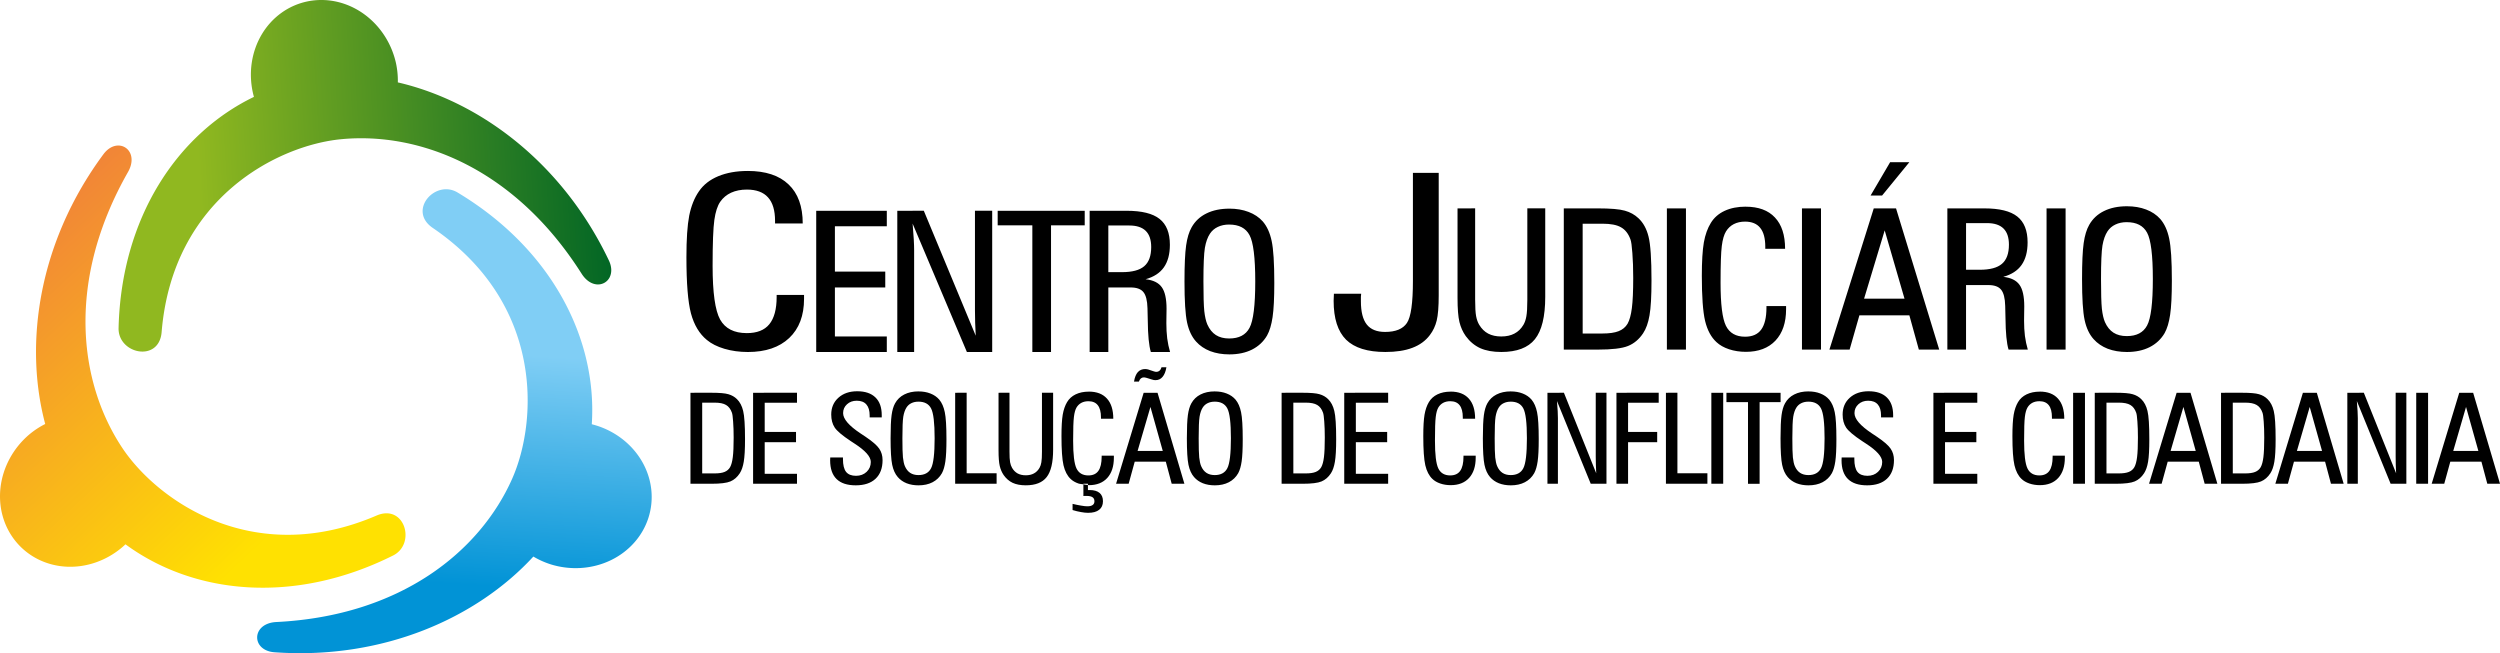
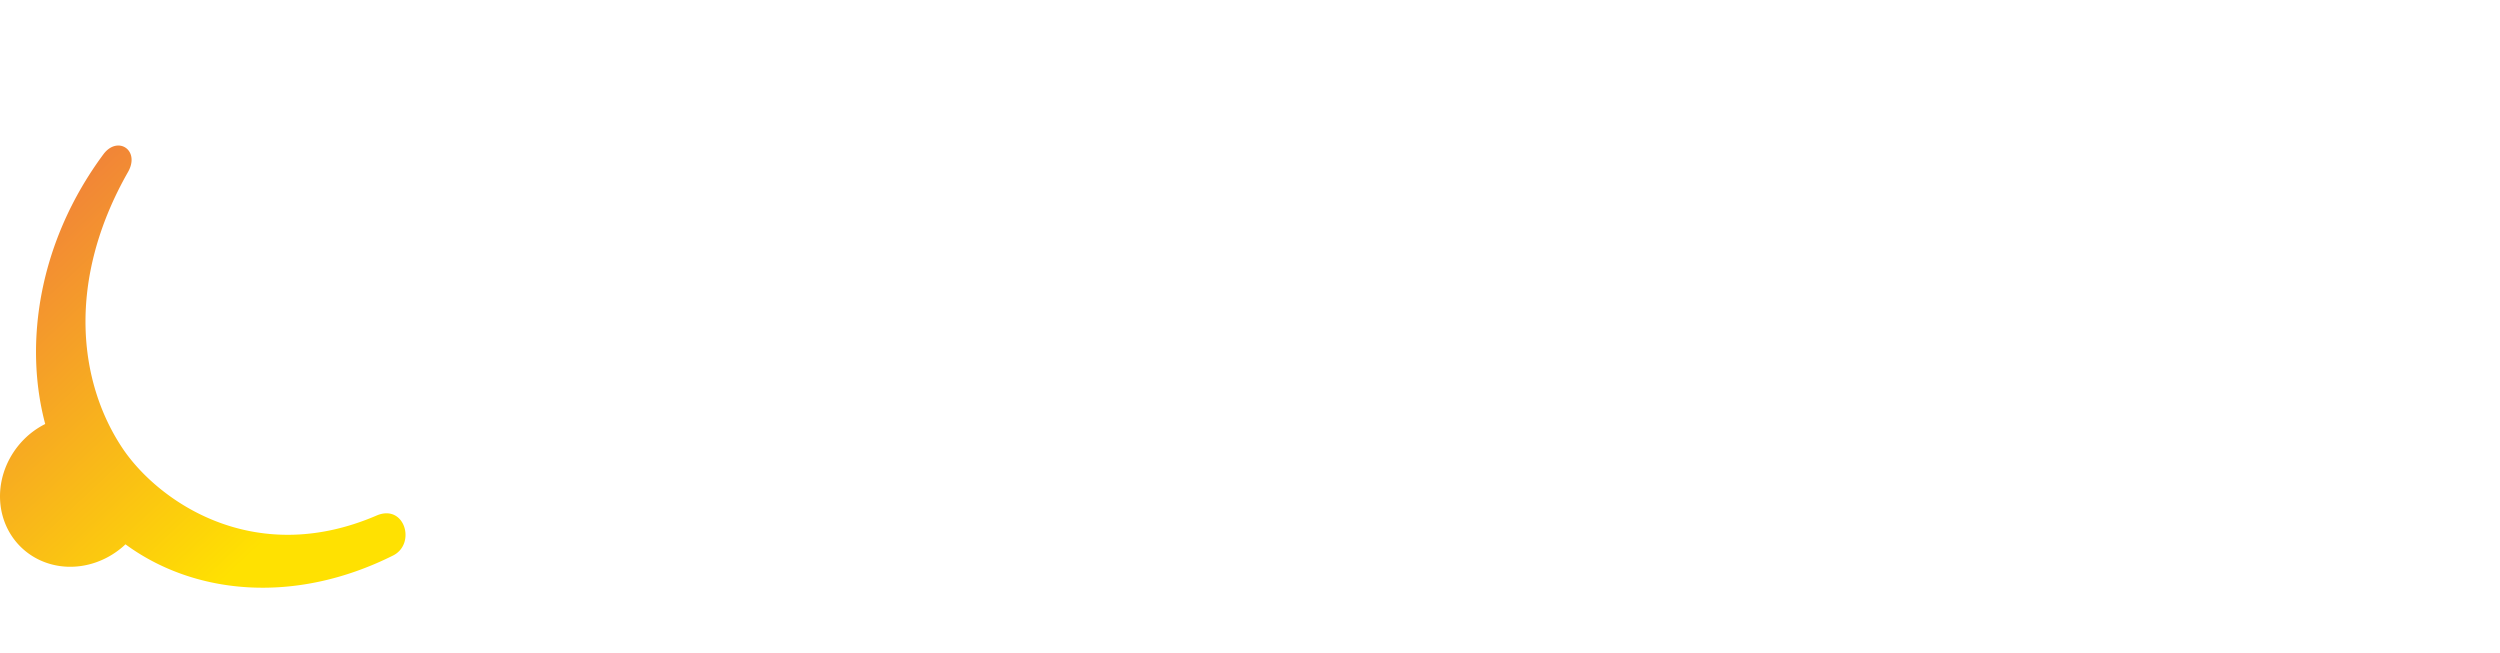
<svg xmlns="http://www.w3.org/2000/svg" xmlns:ns1="http://sodipodi.sourceforge.net/DTD/sodipodi-0.dtd" xmlns:ns2="http://www.inkscape.org/namespaces/inkscape" xmlns:xlink="http://www.w3.org/1999/xlink" version="1.1" id="svg1" width="3000" height="783.829" viewBox="0 0 3000 783.829" ns1:docname="CEJUSC.svg" ns2:version="1.3.2 (091e20e, 2023-11-25, custom)">
  <defs id="defs1">
    <linearGradient id="linearGradient17" ns2:collect="always">
      <stop style="stop-color:#006525;stop-opacity:1;" offset="0" id="stop17" />
      <stop style="stop-color:#90b820;stop-opacity:1;" offset="0.854" id="stop18" />
    </linearGradient>
    <linearGradient id="linearGradient16" ns2:collect="always">
      <stop style="stop-color:#0193d6;stop-opacity:1;" offset="0.279" id="stop15" />
      <stop style="stop-color:#80cef5;stop-opacity:1;" offset="0.999" id="stop16" />
    </linearGradient>
    <linearGradient id="linearGradient12" ns2:collect="always">
      <stop style="stop-color:#f18438;stop-opacity:1;" offset="0" id="stop13" />
      <stop style="stop-color:#ffe101;stop-opacity:1;" offset="1" id="stop12" />
    </linearGradient>
    <linearGradient ns2:collect="always" xlink:href="#linearGradient12" id="linearGradient13" x1="11.672" y1="35.849" x2="31.406" y2="56.934" gradientUnits="userSpaceOnUse" />
    <linearGradient ns2:collect="always" xlink:href="#linearGradient16" id="linearGradient15" x1="48.559" y1="63.224" x2="49.975" y2="39.78" gradientUnits="userSpaceOnUse" />
    <linearGradient ns2:collect="always" xlink:href="#linearGradient17" id="linearGradient18" x1="60.137" y1="24.465" x2="25.035" y2="26.74" gradientUnits="userSpaceOnUse" />
  </defs>
  <g ns2:groupmode="layer" ns2:label="Centro Judiciário de Solução de Conflitos e Cidadania (CEJUSC)" id="g1" transform="matrix(16.521,0,0,16.521,-260.012,-235.332)">
-     <path id="text1" style="font-weight:bold;font-size:14.243px;line-height:0;font-family:Arial;-inkscape-font-specification:'Arial Bold';text-decoration-color:#000000;letter-spacing:-0.72px;word-spacing:-0.684px;fill:#000000;fill-rule:evenodd;stroke-width:2.137;stroke-linecap:square;stroke-miterlimit:4.4;stroke-dashoffset:1566.24" d="m 153.027,26.026 -1.42,2.422 h 0.836 l 1.98,-2.422 z m -82.984,0.637 c -0.809,0 -1.522,0.126 -2.137,0.381 -0.608,0.254 -1.075,0.62 -1.398,1.094 -0.33,0.474 -0.567,1.064 -0.709,1.77 -0.136,0.705 -0.203,1.713 -0.203,3.025 0,1.879 0.11,3.24 0.33,4.078 0.227,0.838 0.612,1.481 1.156,1.926 0.324,0.272 0.747,0.484 1.271,0.641 0.531,0.156 1.1,0.234 1.709,0.234 1.282,0 2.281,-0.339 3,-1.016 0.719,-0.682 1.078,-1.629 1.078,-2.844 v -0.287 h -1.99 v 0.148 c 0,0.89 -0.179,1.553 -0.535,1.986 -0.35,0.428 -0.893,0.641 -1.631,0.641 -0.926,1e-5 -1.572,-0.329 -1.941,-0.988 -0.363,-0.659 -0.545,-1.957 -0.545,-3.895 0,-1.642 0.043,-2.756 0.127,-3.34 0.084,-0.59 0.227,-1.029 0.428,-1.318 0.201,-0.289 0.463,-0.508 0.787,-0.658 0.33,-0.15 0.711,-0.227 1.145,-0.227 0.686,0 1.199,0.189 1.535,0.564 0.343,0.376 0.514,0.946 0.514,1.709 v 0.191 h 2.01 c 0,-1.243 -0.343,-2.19 -1.029,-2.838 -0.68,-0.653 -1.67,-0.979 -2.971,-0.979 z m 48.322,0.139 v 7.84 c 0,1.608 -0.144,2.629 -0.436,3.062 -0.291,0.434 -0.82,0.65 -1.584,0.65 -0.602,0 -1.045,-0.179 -1.33,-0.537 -0.285,-0.359 -0.428,-0.92 -0.428,-1.684 v -0.33 c 0.006,-0.081 0.013,-0.155 0.019,-0.225 h -1.98 c 0,0.058 -0.003,0.144 -0.01,0.26 -0.006,0.11 -0.01,0.196 -0.01,0.26 0,1.278 0.302,2.219 0.904,2.82 0.608,0.596 1.559,0.893 2.854,0.893 0.777,0 1.43,-0.1 1.961,-0.303 0.537,-0.202 0.963,-0.513 1.273,-0.93 0.233,-0.306 0.397,-0.656 0.494,-1.049 0.097,-0.399 0.146,-1.009 0.146,-1.83 v -8.898 z m 51.863,2.424 c -0.644,0 -1.2,0.116 -1.668,0.348 -0.464,0.227 -0.822,0.561 -1.072,1.002 -0.19,0.329 -0.324,0.771 -0.402,1.322 -0.079,0.552 -0.119,1.424 -0.119,2.615 0,1.405 0.062,2.398 0.188,2.982 0.125,0.58 0.344,1.042 0.654,1.385 0.269,0.301 0.609,0.533 1.021,0.695 0.417,0.158 0.884,0.236 1.398,0.236 0.631,0 1.177,-0.116 1.641,-0.348 0.468,-0.236 0.834,-0.576 1.094,-1.021 0.185,-0.329 0.319,-0.775 0.402,-1.336 0.084,-0.566 0.125,-1.393 0.125,-2.482 0,-1.447 -0.066,-2.466 -0.195,-3.055 -0.125,-0.593 -0.34,-1.066 -0.646,-1.418 -0.269,-0.301 -0.612,-0.532 -1.029,-0.689 -0.413,-0.158 -0.876,-0.236 -1.391,-0.236 z m -27.693,0.029 c -0.58,0 -1.091,0.101 -1.531,0.305 -0.436,0.204 -0.768,0.497 -1,0.877 -0.236,0.38 -0.406,0.852 -0.508,1.418 -0.097,0.566 -0.146,1.375 -0.146,2.428 0,1.507 0.079,2.597 0.236,3.27 0.162,0.672 0.439,1.186 0.828,1.543 0.232,0.218 0.535,0.39 0.91,0.516 0.38,0.125 0.789,0.188 1.225,0.188 0.918,0 1.634,-0.272 2.148,-0.814 0.515,-0.547 0.773,-1.308 0.773,-2.281 v -0.229 h -1.426 v 0.117 c 0,0.714 -0.128,1.246 -0.383,1.594 -0.25,0.343 -0.641,0.514 -1.17,0.514 -0.663,0 -1.126,-0.264 -1.391,-0.793 -0.26,-0.529 -0.389,-1.568 -0.389,-3.121 0,-1.317 0.03,-2.209 0.09,-2.678 0.06,-0.473 0.163,-0.827 0.307,-1.059 0.144,-0.232 0.331,-0.407 0.562,-0.527 0.236,-0.121 0.51,-0.182 0.82,-0.182 0.491,0 0.859,0.152 1.1,0.453 0.246,0.301 0.369,0.757 0.369,1.369 v 0.152 h 1.439 c 0,-0.997 -0.247,-1.754 -0.738,-2.273 -0.487,-0.524 -1.195,-0.785 -2.127,-0.785 z m -20.93,0.125 v 6.195 0.301 c 0,0.788 0.046,1.375 0.139,1.76 0.093,0.38 0.246,0.72 0.459,1.021 0.287,0.394 0.638,0.687 1.051,0.877 0.417,0.185 0.927,0.277 1.529,0.277 1.131,0 1.945,-0.309 2.441,-0.926 0.501,-0.621 0.752,-1.647 0.752,-3.08 v -6.426 h -1.301 v 6.412 0.229 c 0,0.547 -0.024,0.947 -0.07,1.197 -0.042,0.246 -0.113,0.453 -0.215,0.625 -0.167,0.283 -0.385,0.494 -0.654,0.633 -0.264,0.139 -0.582,0.209 -0.953,0.209 -0.371,0 -0.689,-0.07 -0.953,-0.209 -0.26,-0.139 -0.475,-0.35 -0.646,-0.633 -0.107,-0.176 -0.182,-0.387 -0.229,-0.633 -0.046,-0.25 -0.07,-0.651 -0.07,-1.203 v -6.627 z m 7.719,0 v 10.258 h 2.461 c 1.039,0 1.774,-0.087 2.205,-0.264 0.436,-0.176 0.8,-0.482 1.092,-0.918 0.218,-0.325 0.374,-0.758 0.467,-1.301 0.097,-0.547 0.145,-1.391 0.145,-2.531 0,-1.563 -0.071,-2.628 -0.215,-3.193 -0.139,-0.566 -0.383,-1.009 -0.73,-1.334 -0.274,-0.26 -0.605,-0.444 -0.994,-0.551 -0.385,-0.111 -1.041,-0.166 -1.969,-0.166 z m 7.488,0 v 10.258 h 1.385 v -10.258 z m 9.811,0 v 10.258 h 1.383 v -10.258 z m 5.215,0 -3.221,10.258 h 1.467 l 0.711,-2.49 h 3.629 l 0.689,2.49 h 1.48 l -3.137,-10.258 z m 5.346,0 v 10.258 h 1.357 v -4.688 h 1.619 c 0.436,0 0.745,0.111 0.926,0.334 0.185,0.223 0.285,0.615 0.299,1.176 0.009,0.209 0.017,0.506 0.021,0.891 0.009,1.066 0.084,1.828 0.223,2.287 h 1.398 c -0.093,-0.315 -0.163,-0.645 -0.209,-0.988 -0.042,-0.348 -0.062,-0.716 -0.062,-1.105 0,-0.093 10e-4,-0.251 0.006,-0.479 0.005,-0.232 0.008,-0.421 0.008,-0.564 0,-0.728 -0.116,-1.252 -0.348,-1.572 -0.232,-0.325 -0.624,-0.516 -1.176,-0.576 0.598,-0.167 1.041,-0.455 1.328,-0.863 0.292,-0.413 0.438,-0.959 0.438,-1.641 0,-0.858 -0.249,-1.485 -0.75,-1.879 -0.496,-0.394 -1.292,-0.59 -2.387,-0.59 z m 7.205,0 v 10.258 h 1.383 v -10.258 z m -59.355,0.02 c -0.644,0 -1.2,0.116 -1.668,0.348 -0.464,0.227 -0.822,0.561 -1.072,1.002 -0.19,0.329 -0.324,0.771 -0.402,1.322 -0.079,0.552 -0.119,1.424 -0.119,2.615 0,1.405 0.062,2.398 0.188,2.982 0.125,0.58 0.344,1.042 0.654,1.385 0.269,0.301 0.611,0.533 1.023,0.695 0.417,0.158 0.882,0.236 1.396,0.236 0.631,0 1.179,-0.116 1.643,-0.348 0.468,-0.236 0.832,-0.576 1.092,-1.021 0.185,-0.329 0.319,-0.775 0.402,-1.336 0.084,-0.566 0.125,-1.393 0.125,-2.482 0,-1.447 -0.064,-2.466 -0.193,-3.055 -0.125,-0.593 -0.342,-1.066 -0.648,-1.418 -0.269,-0.301 -0.612,-0.53 -1.029,-0.688 -0.413,-0.158 -0.876,-0.238 -1.391,-0.238 z m -30.01,0.154 v 10.258 h 5.127 v -1.127 h -3.77 v -3.561 h 3.658 v -1.154 h -3.658 v -3.289 h 3.77 v -1.127 z m 5.889,0 v 10.258 h 1.223 v -7.393 c 0,-0.218 -0.009,-0.485 -0.027,-0.801 -0.019,-0.315 -0.047,-0.692 -0.084,-1.133 l 3.943,9.326 h 1.838 v -10.258 h -1.252 v 7.197 c 0,0.297 0.004,0.603 0.014,0.918 0.009,0.311 0.022,0.632 0.041,0.961 l -3.77,-9.076 z m 7.291,0 v 1.057 h 2.518 v 9.201 h 1.357 v -9.201 h 2.447 v -1.057 z m 6.68,0 v 10.258 h 1.357 v -4.688 h 1.619 c 0.436,0 0.745,0.111 0.926,0.334 0.185,0.223 0.285,0.615 0.299,1.176 0.009,0.209 0.017,0.506 0.021,0.891 0.009,1.066 0.084,1.828 0.223,2.287 h 1.396 c -0.093,-0.315 -0.161,-0.645 -0.207,-0.988 -0.042,-0.348 -0.062,-0.716 -0.062,-1.105 0,-0.093 0.001,-0.251 0.006,-0.479 0.005,-0.232 0.008,-0.421 0.008,-0.564 0,-0.728 -0.116,-1.252 -0.348,-1.572 -0.232,-0.325 -0.624,-0.516 -1.176,-0.576 0.598,-0.167 1.041,-0.455 1.328,-0.863 0.292,-0.413 0.438,-0.959 0.438,-1.641 0,-0.858 -0.249,-1.485 -0.75,-1.879 -0.496,-0.394 -1.292,-0.59 -2.387,-0.59 z m 75.332,0.828 c 0.709,0 1.201,0.254 1.475,0.764 0.278,0.51 0.418,1.633 0.418,3.367 0,1.734 -0.14,2.858 -0.418,3.373 -0.274,0.515 -0.765,0.771 -1.475,0.771 -0.385,0 -0.707,-0.083 -0.967,-0.25 -0.26,-0.167 -0.466,-0.423 -0.619,-0.766 -0.102,-0.236 -0.176,-0.56 -0.223,-0.973 -0.042,-0.413 -0.062,-1.132 -0.062,-2.156 0,-1.201 0.036,-2.014 0.105,-2.436 0.074,-0.427 0.196,-0.77 0.367,-1.029 0.144,-0.218 0.334,-0.381 0.57,-0.492 0.241,-0.116 0.517,-0.174 0.828,-0.174 z m -11.674,0.068 h 1.523 c 0.533,0 0.931,0.131 1.195,0.391 0.264,0.26 0.396,0.65 0.396,1.174 0,0.64 -0.169,1.105 -0.508,1.393 -0.334,0.287 -0.871,0.43 -1.613,0.43 h -0.994 z m -27.848,0.043 h 1.439 c 0.598,0 1.048,0.087 1.35,0.264 0.306,0.172 0.533,0.462 0.682,0.875 0.056,0.139 0.102,0.469 0.139,0.988 0.042,0.519 0.062,1.126 0.062,1.816 0,0.955 -0.033,1.684 -0.098,2.189 -0.065,0.505 -0.169,0.884 -0.312,1.135 -0.148,0.25 -0.367,0.43 -0.654,0.541 -0.283,0.111 -0.672,0.168 -1.168,0.168 h -1.439 z m -25.674,0.062 c 0.709,0 1.201,0.254 1.475,0.764 0.278,0.51 0.418,1.633 0.418,3.367 0,1.734 -0.14,2.858 -0.418,3.373 -0.274,0.515 -0.765,0.771 -1.475,0.771 -0.385,0 -0.707,-0.083 -0.967,-0.25 -0.26,-0.167 -0.466,-0.423 -0.619,-0.766 -0.102,-0.236 -0.176,-0.56 -0.223,-0.973 -0.042,-0.413 -0.062,-1.132 -0.062,-2.156 0,-1.201 0.036,-2.014 0.105,-2.436 0.074,-0.427 0.196,-0.77 0.367,-1.029 0.144,-0.218 0.334,-0.381 0.57,-0.492 0.241,-0.116 0.517,-0.174 0.828,-0.174 z m -8.779,0.068 h 1.523 c 0.533,0 0.931,0.131 1.195,0.391 0.264,0.26 0.396,0.65 0.396,1.174 0,0.64 -0.169,1.105 -0.508,1.393 -0.334,0.287 -0.871,0.43 -1.613,0.43 h -0.994 z m 56.391,0.355 1.439,4.959 h -2.936 z m -52.527,9.943 c -0.035,0.114 -0.085,0.196 -0.148,0.25 -0.064,0.054 -0.144,0.082 -0.242,0.082 -0.017,0 -0.043,-0.004 -0.078,-0.01 -0.032,-0.009 -0.072,-0.02 -0.121,-0.035 l -0.393,-0.131 c -0.032,-0.009 -0.064,-0.015 -0.096,-0.018 -0.032,-0.006 -0.067,-0.01 -0.107,-0.01 -0.222,0 -0.402,0.075 -0.537,0.225 -0.133,0.149 -0.225,0.378 -0.277,0.686 h 0.355 c 0.035,-0.102 0.082,-0.178 0.143,-0.229 0.061,-0.051 0.134,-0.076 0.221,-0.076 0.026,0 0.054,0.004 0.086,0.01 0.032,0.006 0.07,0.015 0.113,0.027 l 0.385,0.119 c 0.049,0.015 0.095,0.028 0.139,0.037 0.043,0.006 0.085,0.008 0.125,0.008 0.205,0 0.373,-0.078 0.506,-0.236 0.136,-0.158 0.229,-0.391 0.281,-0.699 z m -22.104,1.742 c -0.562,0 -1.018,0.157 -1.367,0.471 -0.346,0.311 -0.52,0.719 -0.52,1.221 0,0.37 0.083,0.684 0.25,0.941 0.167,0.254 0.56,0.585 1.178,0.994 0.061,0.039 0.147,0.095 0.26,0.17 0.79,0.511 1.186,0.956 1.186,1.336 0,0.29 -0.101,0.529 -0.303,0.721 -0.202,0.191 -0.46,0.287 -0.771,0.287 -0.329,0 -0.57,-0.096 -0.723,-0.287 -0.15,-0.194 -0.225,-0.501 -0.225,-0.922 v -0.121 H 76.043 c 0,0.024 -10e-4,0.059 -0.004,0.104 -0.003,0.045 -0.004,0.077 -0.004,0.098 0,0.604 0.155,1.059 0.467,1.363 0.312,0.305 0.775,0.457 1.393,0.457 0.62,0 1.1,-0.16 1.438,-0.477 0.34,-0.32 0.51,-0.771 0.51,-1.354 0,-0.32 -0.081,-0.596 -0.242,-0.832 -0.159,-0.236 -0.489,-0.525 -0.994,-0.865 -0.084,-0.057 -0.204,-0.137 -0.359,-0.238 -0.848,-0.562 -1.271,-1.054 -1.271,-1.479 0,-0.257 0.094,-0.47 0.281,-0.641 0.187,-0.173 0.423,-0.26 0.709,-0.26 0.312,0 0.545,0.091 0.701,0.273 0.159,0.182 0.238,0.448 0.238,0.801 v 0.139 h 0.877 v -0.164 c 0,-0.562 -0.151,-0.991 -0.457,-1.287 -0.306,-0.299 -0.747,-0.449 -1.324,-0.449 z m 73.461,0 c -0.562,0 -1.018,0.157 -1.367,0.471 -0.346,0.311 -0.518,0.719 -0.518,1.221 0,0.37 0.083,0.684 0.25,0.941 0.167,0.254 0.56,0.585 1.178,0.994 0.061,0.039 0.147,0.095 0.26,0.17 0.79,0.511 1.186,0.956 1.186,1.336 0,0.29 -0.103,0.529 -0.305,0.721 -0.202,0.191 -0.458,0.287 -0.77,0.287 -0.329,0 -0.57,-0.096 -0.723,-0.287 -0.15,-0.194 -0.225,-0.501 -0.225,-0.922 v -0.121 h -0.922 c 0,0.024 -0.001,0.059 -0.004,0.104 -0.003,0.045 -0.004,0.077 -0.004,0.098 0,0.604 0.155,1.059 0.467,1.363 0.312,0.305 0.775,0.457 1.393,0.457 0.62,0 1.1,-0.16 1.438,-0.477 0.34,-0.32 0.51,-0.771 0.51,-1.354 0,-0.32 -0.081,-0.596 -0.242,-0.832 -0.159,-0.236 -0.489,-0.525 -0.994,-0.865 -0.084,-0.057 -0.204,-0.137 -0.359,-0.238 -0.848,-0.562 -1.273,-1.054 -1.273,-1.479 -1e-5,-0.257 0.094,-0.47 0.281,-0.641 0.188,-0.173 0.425,-0.26 0.711,-0.26 0.312,0 0.545,0.091 0.701,0.273 0.159,0.182 0.236,0.448 0.236,0.801 v 0.139 h 0.879 v -0.164 c 0,-0.562 -0.153,-0.991 -0.459,-1.287 -0.306,-0.299 -0.747,-0.449 -1.324,-0.449 z m -69.008,0.01 c -0.401,0 -0.746,0.075 -1.037,0.225 -0.288,0.146 -0.512,0.361 -0.668,0.645 -0.118,0.212 -0.201,0.496 -0.25,0.852 -0.049,0.356 -0.074,0.918 -0.074,1.686 0,0.905 0.039,1.547 0.117,1.924 0.078,0.373 0.213,0.67 0.406,0.891 0.167,0.194 0.38,0.345 0.637,0.449 0.26,0.102 0.549,0.152 0.869,0.152 0.392,0 0.733,-0.075 1.021,-0.225 0.291,-0.152 0.518,-0.371 0.68,-0.658 0.115,-0.212 0.198,-0.5 0.25,-0.861 0.052,-0.365 0.078,-0.897 0.078,-1.6 0,-0.932 -0.04,-1.589 -0.121,-1.969 -0.078,-0.382 -0.212,-0.687 -0.402,-0.914 -0.167,-0.194 -0.381,-0.342 -0.641,-0.443 -0.257,-0.102 -0.545,-0.152 -0.865,-0.152 z m 21.52,0 c -0.401,0 -0.748,0.075 -1.039,0.225 -0.288,0.146 -0.51,0.361 -0.666,0.645 -0.118,0.212 -0.201,0.496 -0.25,0.852 -0.049,0.356 -0.074,0.918 -0.074,1.686 0,0.905 0.039,1.547 0.117,1.924 0.078,0.373 0.213,0.67 0.406,0.891 0.167,0.194 0.38,0.345 0.637,0.449 0.26,0.102 0.549,0.152 0.869,0.152 0.392,0 0.733,-0.075 1.021,-0.225 0.291,-0.152 0.518,-0.371 0.68,-0.658 0.115,-0.212 0.198,-0.5 0.25,-0.861 0.052,-0.365 0.078,-0.897 0.078,-1.6 0,-0.932 -0.04,-1.589 -0.121,-1.969 -0.078,-0.382 -0.212,-0.687 -0.402,-0.914 -0.167,-0.194 -0.381,-0.342 -0.641,-0.443 -0.257,-0.102 -0.545,-0.152 -0.865,-0.152 z m 21.5,0 c -0.401,0 -0.746,0.075 -1.037,0.225 -0.288,0.146 -0.512,0.361 -0.668,0.645 -0.118,0.212 -0.201,0.496 -0.25,0.852 -0.049,0.356 -0.074,0.918 -0.074,1.686 0,0.905 0.039,1.547 0.117,1.924 0.078,0.373 0.213,0.67 0.406,0.891 0.167,0.194 0.38,0.345 0.637,0.449 0.26,0.102 0.549,0.152 0.869,0.152 0.392,0 0.733,-0.075 1.021,-0.225 0.291,-0.152 0.518,-0.371 0.68,-0.658 0.115,-0.212 0.198,-0.5 0.25,-0.861 0.052,-0.365 0.078,-0.897 0.078,-1.6 0,-0.932 -0.04,-1.589 -0.121,-1.969 -0.078,-0.382 -0.212,-0.687 -0.402,-0.914 -0.167,-0.194 -0.381,-0.342 -0.641,-0.443 -0.257,-0.102 -0.545,-0.152 -0.865,-0.152 z m 21.621,0 c -0.401,0 -0.748,0.075 -1.039,0.225 -0.288,0.146 -0.51,0.361 -0.666,0.645 -0.118,0.212 -0.201,0.496 -0.25,0.852 -0.049,0.356 -0.074,0.918 -0.074,1.686 0,0.905 0.039,1.547 0.117,1.924 0.078,0.373 0.213,0.67 0.406,0.891 0.167,0.194 0.38,0.345 0.637,0.449 0.26,0.102 0.549,0.152 0.869,0.152 0.392,0 0.733,-0.075 1.021,-0.225 0.291,-0.152 0.518,-0.371 0.68,-0.658 0.115,-0.212 0.198,-0.5 0.25,-0.861 0.052,-0.365 0.078,-0.897 0.078,-1.6 -1e-5,-0.932 -0.04,-1.589 -0.121,-1.969 -0.078,-0.382 -0.212,-0.687 -0.402,-0.914 -0.167,-0.194 -0.381,-0.342 -0.641,-0.443 -0.257,-0.102 -0.545,-0.152 -0.865,-0.152 z m -52.275,0.018 c -0.361,0 -0.679,0.066 -0.953,0.197 -0.271,0.131 -0.479,0.319 -0.623,0.564 -0.147,0.245 -0.253,0.55 -0.316,0.914 -0.061,0.365 -0.09,0.886 -0.09,1.564 0,0.971 0.048,1.674 0.146,2.107 0.101,0.433 0.273,0.764 0.516,0.994 0.144,0.14 0.333,0.251 0.566,0.332 0.113,0.038 0.243,0.038 0.363,0.059 v -0.041 h 0.328 v 0.092 c 0.025,6.9e-4 0.045,0.012 0.07,0.012 0.571,0 1.016,-0.174 1.336,-0.523 0.32,-0.353 0.48,-0.843 0.48,-1.471 v -0.148 h -0.887 v 0.076 c 0,0.46 -0.08,0.803 -0.238,1.027 -0.156,0.221 -0.398,0.332 -0.727,0.332 -0.412,0 -0.701,-0.171 -0.865,-0.512 -0.162,-0.341 -0.242,-1.011 -0.242,-2.012 0,-0.849 0.019,-1.425 0.057,-1.727 0.037,-0.305 0.1,-0.532 0.189,-0.682 0.089,-0.149 0.207,-0.262 0.352,-0.34 0.147,-0.078 0.317,-0.117 0.51,-0.117 0.306,0 0.534,0.097 0.684,0.291 0.153,0.194 0.23,0.488 0.23,0.883 v 0.1 h 0.895 c 0,-0.642 -0.153,-1.13 -0.459,-1.465 -0.303,-0.338 -0.742,-0.508 -1.322,-0.508 z m -0.062,6.783 c -0.115,-0.003 -0.219,-0.033 -0.328,-0.051 v 0.848 c 0.032,0 0.064,-0.003 0.096,-0.006 h 0.139 c 0.193,0 0.335,0.033 0.428,0.096 0.092,0.063 0.139,0.16 0.139,0.291 0,0.122 -0.042,0.214 -0.129,0.273 -0.084,0.063 -0.214,0.094 -0.387,0.094 -0.113,0 -0.262,-0.016 -0.449,-0.049 -0.187,-0.03 -0.395,-0.073 -0.623,-0.127 v 0.449 c 0.219,0.066 0.426,0.116 0.619,0.148 0.193,0.036 0.362,0.053 0.506,0.053 0.352,0 0.62,-0.072 0.805,-0.219 0.185,-0.143 0.277,-0.351 0.277,-0.623 0,-0.266 -0.084,-0.468 -0.248,-0.605 -0.164,-0.137 -0.402,-0.207 -0.717,-0.207 h -0.127 z m 26.34,-6.783 c -0.361,0 -0.677,0.066 -0.951,0.197 -0.271,0.131 -0.479,0.319 -0.623,0.564 -0.147,0.245 -0.253,0.55 -0.316,0.914 -0.061,0.365 -0.09,0.886 -0.09,1.564 0,0.971 0.048,1.674 0.146,2.107 0.101,0.433 0.273,0.764 0.516,0.994 0.144,0.14 0.333,0.251 0.566,0.332 0.237,0.081 0.491,0.121 0.762,0.121 0.571,0 1.016,-0.174 1.336,-0.523 0.32,-0.353 0.48,-0.843 0.48,-1.471 v -0.148 h -0.887 v 0.076 c 0,0.46 -0.08,0.803 -0.238,1.027 -0.156,0.221 -0.398,0.332 -0.727,0.332 -0.412,0 -0.701,-0.171 -0.865,-0.512 -0.162,-0.341 -0.242,-1.011 -0.242,-2.012 0,-0.849 0.019,-1.425 0.057,-1.727 0.037,-0.305 0.1,-0.532 0.189,-0.682 0.089,-0.149 0.207,-0.262 0.352,-0.34 0.147,-0.078 0.316,-0.117 0.51,-0.117 0.306,0 0.534,0.097 0.684,0.291 0.153,0.194 0.23,0.488 0.23,0.883 v 0.1 h 0.895 c 0,-0.642 -0.153,-1.13 -0.459,-1.465 -0.303,-0.338 -0.744,-0.508 -1.324,-0.508 z m 42.793,0 c -0.361,0 -0.677,0.066 -0.951,0.197 -0.271,0.131 -0.479,0.319 -0.623,0.564 -0.147,0.245 -0.253,0.55 -0.316,0.914 -0.061,0.365 -0.092,0.886 -0.092,1.564 0,0.971 0.05,1.674 0.148,2.107 0.101,0.433 0.271,0.764 0.514,0.994 0.144,0.14 0.335,0.251 0.568,0.332 0.237,0.081 0.491,0.121 0.762,0.121 0.571,0 1.016,-0.174 1.336,-0.523 0.32,-0.353 0.48,-0.843 0.48,-1.471 v -0.148 h -0.887 v 0.076 c 0,0.46 -0.08,0.803 -0.238,1.027 -0.156,0.221 -0.398,0.332 -0.727,0.332 -0.412,0 -0.701,-0.171 -0.865,-0.512 -0.162,-0.341 -0.242,-1.011 -0.242,-2.012 0,-0.849 0.017,-1.425 0.055,-1.727 0.037,-0.305 0.102,-0.532 0.191,-0.682 0.089,-0.149 0.205,-0.262 0.35,-0.34 0.147,-0.078 0.318,-0.117 0.512,-0.117 0.306,0 0.534,0.097 0.684,0.291 0.153,0.194 0.229,0.488 0.229,0.883 v 0.1 h 0.896 c 0,-0.642 -0.153,-1.13 -0.459,-1.465 -0.303,-0.338 -0.744,-0.508 -1.324,-0.508 z m -98.002,0.082 v 6.609 h 1.531 c 0.646,0 1.103,-0.056 1.371,-0.17 0.271,-0.114 0.498,-0.311 0.68,-0.592 0.136,-0.209 0.231,-0.488 0.289,-0.838 0.061,-0.353 0.092,-0.896 0.092,-1.631 0,-1.007 -0.045,-1.692 -0.135,-2.057 -0.087,-0.365 -0.237,-0.652 -0.453,-0.861 -0.17,-0.167 -0.377,-0.285 -0.619,-0.354 -0.239,-0.072 -0.648,-0.107 -1.225,-0.107 z m 4.549,0 v 6.609 h 3.189 v -0.725 h -2.346 v -2.295 h 2.275 v -0.744 h -2.275 v -2.121 h 2.346 v -0.725 z m 14.678,0 v 6.609 h 3.01 v -0.762 h -2.176 v -5.848 z m 3.15,0 v 3.992 0.193 c 0,0.508 0.03,0.885 0.088,1.133 0.058,0.245 0.152,0.466 0.285,0.66 0.179,0.254 0.396,0.442 0.652,0.564 0.26,0.12 0.578,0.18 0.953,0.18 0.704,0 1.209,-0.2 1.518,-0.598 0.312,-0.4 0.469,-1.061 0.469,-1.984 v -4.141 h -0.811 v 4.131 0.148 c 0,0.353 -0.014,0.61 -0.043,0.771 -0.026,0.158 -0.069,0.292 -0.133,0.402 -0.104,0.182 -0.241,0.319 -0.408,0.408 -0.164,0.09 -0.361,0.135 -0.592,0.135 -0.231,0 -0.429,-0.045 -0.594,-0.135 -0.162,-0.09 -0.296,-0.226 -0.402,-0.408 -0.066,-0.114 -0.114,-0.25 -0.143,-0.408 -0.029,-0.161 -0.043,-0.42 -0.043,-0.775 v -4.27 z m 10.541,0 -2.004,6.609 h 0.914 l 0.441,-1.604 h 2.258 l 0.428,1.604 h 0.922 l -1.951,-6.609 z m 10.02,0 v 6.609 h 1.531 c 0.646,0 1.103,-0.056 1.371,-0.17 0.271,-0.114 0.498,-0.311 0.68,-0.592 0.136,-0.209 0.231,-0.488 0.289,-0.838 0.061,-0.353 0.092,-0.896 0.092,-1.631 0,-1.007 -0.045,-1.692 -0.135,-2.057 -0.086,-0.365 -0.237,-0.652 -0.453,-0.861 -0.17,-0.167 -0.377,-0.285 -0.619,-0.354 -0.239,-0.072 -0.648,-0.107 -1.225,-0.107 z m 4.549,0 v 6.609 h 3.189 v -0.725 h -2.346 v -2.295 h 2.275 v -0.744 h -2.275 v -2.121 h 2.346 v -0.725 z m 14.76,0 v 6.609 h 0.76 v -4.764 c 0,-0.14 -0.004,-0.312 -0.016,-0.516 -0.011,-0.203 -0.03,-0.447 -0.053,-0.73 l 2.453,6.01 h 1.143 v -6.609 h -0.779 v 4.639 c 0,0.191 0.004,0.389 0.01,0.592 0.006,0.2 0.014,0.405 0.025,0.617 l -2.346,-5.848 z m 5.012,0 v 6.609 h 0.844 v -3.02 h 2.115 v -0.744 h -2.115 v -2.121 h 2.225 v -0.725 z m 3.594,0 v 6.609 h 3.012 v -0.762 h -2.178 v -5.848 z m 3.299,0 v 6.609 h 0.861 v -6.609 z m 1.096,0 v 0.68 h 1.566 v 5.93 h 0.844 v -5.93 h 1.523 v -0.68 z m 15.033,0 v 6.609 h 3.188 v -0.725 h -2.344 v -2.295 h 2.275 v -0.744 h -2.275 v -2.121 h 2.344 v -0.725 z m 10.148,0 v 6.609 h 0.861 v -6.609 z m 1.572,0 v 6.609 h 1.531 c 0.646,0 1.103,-0.056 1.371,-0.17 0.271,-0.114 0.498,-0.311 0.68,-0.592 0.136,-0.209 0.233,-0.488 0.291,-0.838 0.061,-0.353 0.09,-0.896 0.09,-1.631 0,-1.007 -0.043,-1.692 -0.133,-2.057 -0.086,-0.365 -0.239,-0.652 -0.455,-0.861 -0.17,-0.167 -0.377,-0.285 -0.619,-0.354 -0.239,-0.072 -0.648,-0.107 -1.225,-0.107 z m 5.947,0 -2.004,6.609 h 0.914 l 0.441,-1.604 h 2.258 l 0.428,1.604 h 0.922 l -1.951,-6.609 z m 3.225,0 v 6.609 h 1.533 c 0.646,0 1.103,-0.056 1.371,-0.17 0.271,-0.114 0.498,-0.311 0.68,-0.592 0.136,-0.209 0.231,-0.488 0.289,-0.838 0.061,-0.353 0.092,-0.896 0.092,-1.631 0,-1.007 -0.045,-1.692 -0.135,-2.057 -0.086,-0.365 -0.239,-0.652 -0.455,-0.861 -0.17,-0.167 -0.375,-0.285 -0.617,-0.354 -0.239,-0.072 -0.648,-0.107 -1.225,-0.107 z m 5.947,0 -2.002,6.609 h 0.912 l 0.441,-1.604 h 2.26 l 0.428,1.604 h 0.922 l -1.951,-6.609 z m 3.227,0 v 6.609 h 0.762 v -4.764 c 0,-0.14 -0.006,-0.312 -0.018,-0.516 -0.011,-0.203 -0.03,-0.447 -0.053,-0.73 l 2.453,6.01 h 1.143 v -6.609 h -0.777 v 4.639 c 0,0.191 0.002,0.389 0.008,0.592 0.006,0.2 0.014,0.405 0.025,0.617 l -2.344,-5.848 z m 5.004,0 v 6.609 h 0.861 v -6.609 z m 3.125,0 -2.002,6.609 h 0.912 l 0.441,-1.604 h 2.26 l 0.428,1.604 h 0.922 l -1.951,-6.609 z m -111.916,0.645 c 0.441,0 0.748,0.164 0.918,0.492 0.173,0.329 0.258,1.052 0.258,2.17 0,1.117 -0.085,1.842 -0.258,2.174 -0.17,0.332 -0.477,0.498 -0.918,0.498 -0.239,0 -0.44,-0.055 -0.602,-0.162 -0.162,-0.108 -0.29,-0.271 -0.385,-0.492 -0.063,-0.152 -0.11,-0.363 -0.139,-0.629 -0.026,-0.266 -0.039,-0.728 -0.039,-1.389 0,-0.774 0.021,-1.296 0.064,-1.568 0.046,-0.275 0.124,-0.497 0.23,-0.664 0.089,-0.14 0.206,-0.247 0.354,-0.318 0.15,-0.075 0.322,-0.111 0.516,-0.111 z m 21.52,0 c 0.441,0 0.746,0.164 0.916,0.492 0.173,0.329 0.26,1.052 0.26,2.17 0,1.117 -0.087,1.842 -0.26,2.174 -0.17,0.332 -0.475,0.498 -0.916,0.498 -0.239,0 -0.44,-0.055 -0.602,-0.162 -0.162,-0.108 -0.29,-0.271 -0.385,-0.492 -0.064,-0.152 -0.11,-0.363 -0.139,-0.629 -0.026,-0.266 -0.039,-0.728 -0.039,-1.389 0,-0.774 0.021,-1.296 0.064,-1.568 0.046,-0.275 0.122,-0.497 0.229,-0.664 0.089,-0.14 0.208,-0.247 0.355,-0.318 0.15,-0.075 0.322,-0.111 0.516,-0.111 z m 21.5,0 c 0.441,0 0.746,0.164 0.916,0.492 0.173,0.329 0.26,1.052 0.26,2.17 0,1.117 -0.087,1.842 -0.26,2.174 -0.17,0.332 -0.475,0.498 -0.916,0.498 -0.239,0 -0.44,-0.055 -0.602,-0.162 -0.162,-0.108 -0.29,-0.271 -0.385,-0.492 -0.064,-0.152 -0.11,-0.363 -0.139,-0.629 -0.026,-0.266 -0.039,-0.728 -0.039,-1.389 0,-0.774 0.021,-1.296 0.065,-1.568 0.046,-0.275 0.124,-0.497 0.23,-0.664 0.089,-0.14 0.206,-0.247 0.354,-0.318 0.15,-0.075 0.322,-0.111 0.516,-0.111 z m 21.621,0 c 0.441,0 0.746,0.164 0.916,0.492 0.173,0.329 0.26,1.052 0.26,2.17 0,1.117 -0.087,1.842 -0.26,2.174 -0.17,0.332 -0.475,0.498 -0.916,0.498 -0.239,0 -0.44,-0.055 -0.602,-0.162 -0.162,-0.108 -0.29,-0.271 -0.385,-0.492 -0.064,-0.152 -0.11,-0.363 -0.139,-0.629 -0.026,-0.266 -0.039,-0.728 -0.039,-1.389 0,-0.774 0.021,-1.296 0.065,-1.568 0.046,-0.275 0.122,-0.497 0.229,-0.664 0.089,-0.14 0.208,-0.247 0.355,-0.318 0.15,-0.075 0.322,-0.111 0.516,-0.111 z m -80.348,0.072 h 0.896 c 0.372,0 0.65,0.056 0.838,0.17 0.19,0.111 0.333,0.299 0.426,0.564 0.035,0.09 0.063,0.302 0.086,0.637 0.026,0.335 0.039,0.725 0.039,1.17 0,0.616 -0.02,1.086 -0.061,1.412 -0.04,0.326 -0.106,0.569 -0.195,0.73 -0.092,0.161 -0.227,0.278 -0.406,0.35 -0.176,0.072 -0.418,0.107 -0.727,0.107 h -0.896 z m 42.937,0 h 0.896 c 0.372,0 0.65,0.056 0.838,0.17 0.19,0.111 0.332,0.299 0.424,0.564 0.035,0.09 0.065,0.302 0.088,0.637 0.026,0.335 0.039,0.725 0.039,1.17 0,0.616 -0.02,1.086 -0.06,1.412 -0.04,0.326 -0.106,0.569 -0.195,0.73 -0.092,0.161 -0.227,0.278 -0.406,0.35 -0.176,0.072 -0.418,0.107 -0.727,0.107 h -0.896 z m 59.062,0 h 0.896 c 0.372,0 0.652,0.056 0.84,0.17 0.19,0.111 0.332,0.299 0.424,0.564 0.035,0.09 0.063,0.302 0.086,0.637 0.026,0.335 0.039,0.725 0.039,1.17 0,0.616 -0.02,1.086 -0.061,1.412 -0.04,0.326 -0.106,0.569 -0.195,0.73 -0.092,0.161 -0.227,0.278 -0.406,0.35 -0.176,0.072 -0.418,0.107 -0.727,0.107 h -0.896 z m 9.174,0 h 0.895 c 0.372,0 0.652,0.056 0.84,0.17 0.19,0.111 0.332,0.299 0.424,0.564 0.035,0.09 0.065,0.302 0.088,0.637 0.026,0.335 0.039,0.725 0.039,1.17 0,0.616 -0.02,1.086 -0.06,1.412 -0.04,0.326 -0.106,0.569 -0.195,0.73 -0.092,0.161 -0.227,0.278 -0.406,0.35 -0.176,0.072 -0.42,0.107 -0.729,0.107 h -0.895 z m -78.615,0.312 0.896,3.197 H 98.367 Z m 75.029,0 0.896,3.197 h -1.826 z m 9.174,0 0.896,3.197 h -1.826 z m 11.355,0 0.896,3.197 h -1.826 z" ns2:label="Centro Judiciário de Solução de Conflitos e Cidadania" />
    <g id="g6" ns2:label="Gradiente">
-       <path id="path1" style="opacity:1;fill:url(#linearGradient13);fill-rule:evenodd;stroke-width:2;stroke-linecap:square;stroke-miterlimit:4.4;stroke-dashoffset:1566.24" d="m 24.301,24.816 c -0.347,0.01 -0.73,0.201 -1.049,0.631 -4.701,6.344 -5.792,13.731 -4.23,19.594 a 5.303,5.697 44.062 0 0 -1.168,0.771 5.303,5.697 44.062 0 0 -0.953,7.781 5.303,5.697 44.062 0 0 7.715,0.4 5.303,5.697 44.062 0 0 0.236,-0.213 c 4.983,3.659 12.268,4.396 19.436,0.814 1.694,-0.846 0.85,-3.784 -1.201,-2.902 -9.008,3.873 -15.964,-1.137 -18.479,-4.932 -3.176,-4.793 -4.052,-12.15 0.428,-20.021 0.623,-1.095 0.029,-1.946 -0.734,-1.924 z" ns2:label="Gradiente Laranja-Amarelo" />
-       <path id="path4" style="opacity:1;mix-blend-mode:normal;fill:url(#linearGradient18);fill-opacity:1;fill-rule:evenodd;stroke-width:2;stroke-linecap:square;stroke-miterlimit:4.4;stroke-dashoffset:1566.24" d="m 60.025,34.373 c 0.154,-0.311 0.165,-0.739 -0.066,-1.222 C 56.559,26.025 50.546,21.598 44.635,20.229 a 5.697,5.303 72.018 0 0 -0.134,-1.393 5.697,5.303 72.018 0 0 -6.426,-4.49 5.697,5.303 72.018 0 0 -3.97,6.627 5.697,5.303 72.018 0 0 0.077,0.309 c -5.568,2.687 -9.634,8.776 -9.831,16.786 -0.046,1.893 2.944,2.525 3.127,0.3 0.802,-9.772 8.488,-13.568 13.019,-14.01 5.723,-0.559 12.632,2.117 17.485,9.764 0.675,1.064 1.705,0.938 2.044,0.253 z" ns2:label="Gradiente Verde claro-escuro" />
-       <path id="path5" style="opacity:1;fill:url(#linearGradient15);fill-opacity:1;fill-rule:evenodd;stroke-width:2;stroke-linecap:square;stroke-miterlimit:4.4;stroke-dashoffset:1566.24" d="m 34.583,61.076 c 0.195,0.287 0.562,0.508 1.095,0.546 7.876,0.559 14.694,-2.486 18.801,-6.952 a 5.697,5.303 11.586 0 0 1.278,0.571 5.697,5.303 11.586 0 0 7.076,-3.374 5.697,5.303 11.586 0 0 -3.805,-6.723 5.697,5.303 11.586 0 0 -0.306,-0.085 c 0.411,-6.168 -2.879,-12.71 -9.749,-16.833 -1.624,-0.975 -3.649,1.315 -1.803,2.572 8.104,5.519 7.613,14.077 5.762,18.237 -2.338,5.253 -8.075,9.942 -17.12,10.39 -1.258,0.062 -1.657,1.02 -1.229,1.653 z" ns2:label="Gradiente Azul claro-escuro" />
+       <path id="path1" style="opacity:1;fill:url(#linearGradient13);fill-rule:evenodd;stroke-width:2;stroke-linecap:square;stroke-miterlimit:4.4;stroke-dashoffset:1566.24" d="m 24.301,24.816 c -0.347,0.01 -0.73,0.201 -1.049,0.631 -4.701,6.344 -5.792,13.731 -4.23,19.594 a 5.303,5.697 44.062 0 0 -1.168,0.771 5.303,5.697 44.062 0 0 -0.953,7.781 5.303,5.697 44.062 0 0 7.715,0.4 5.303,5.697 44.062 0 0 0.236,-0.213 c 4.983,3.659 12.268,4.396 19.436,0.814 1.694,-0.846 0.85,-3.784 -1.201,-2.902 -9.008,3.873 -15.964,-1.137 -18.479,-4.932 -3.176,-4.793 -4.052,-12.15 0.428,-20.021 0.623,-1.095 0.029,-1.946 -0.734,-1.924 " ns2:label="Gradiente Laranja-Amarelo" />
    </g>
  </g>
</svg>